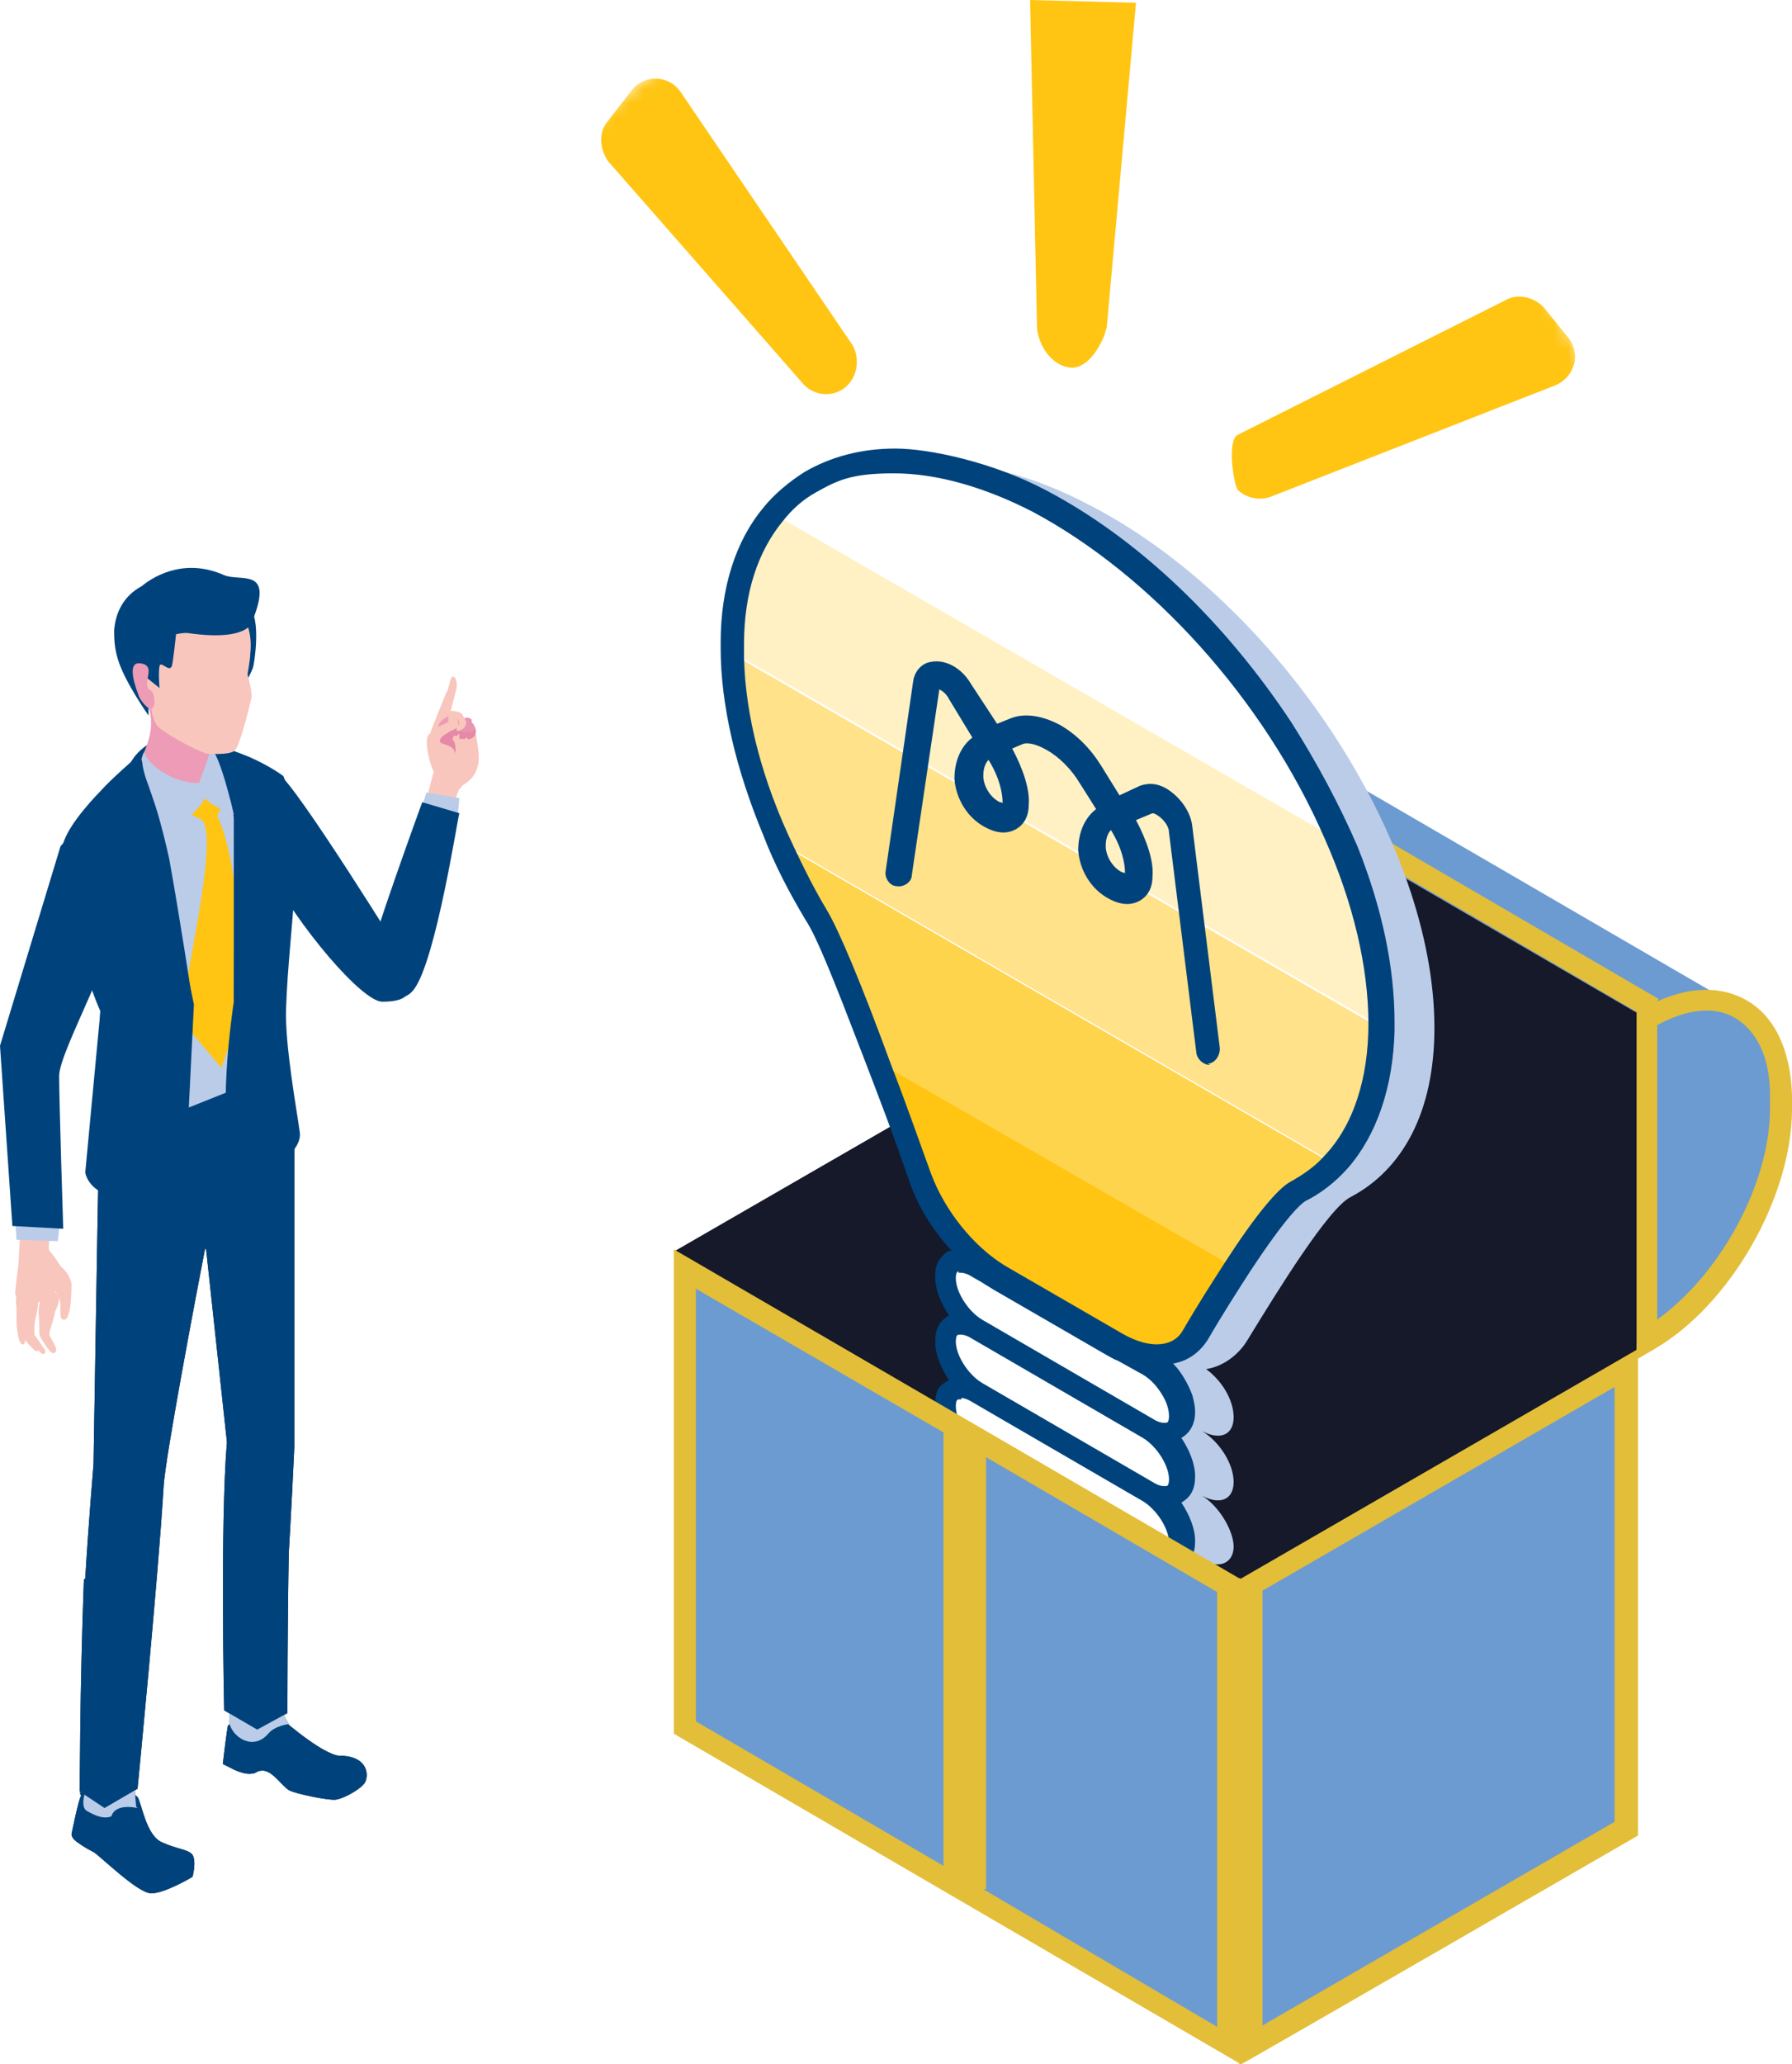
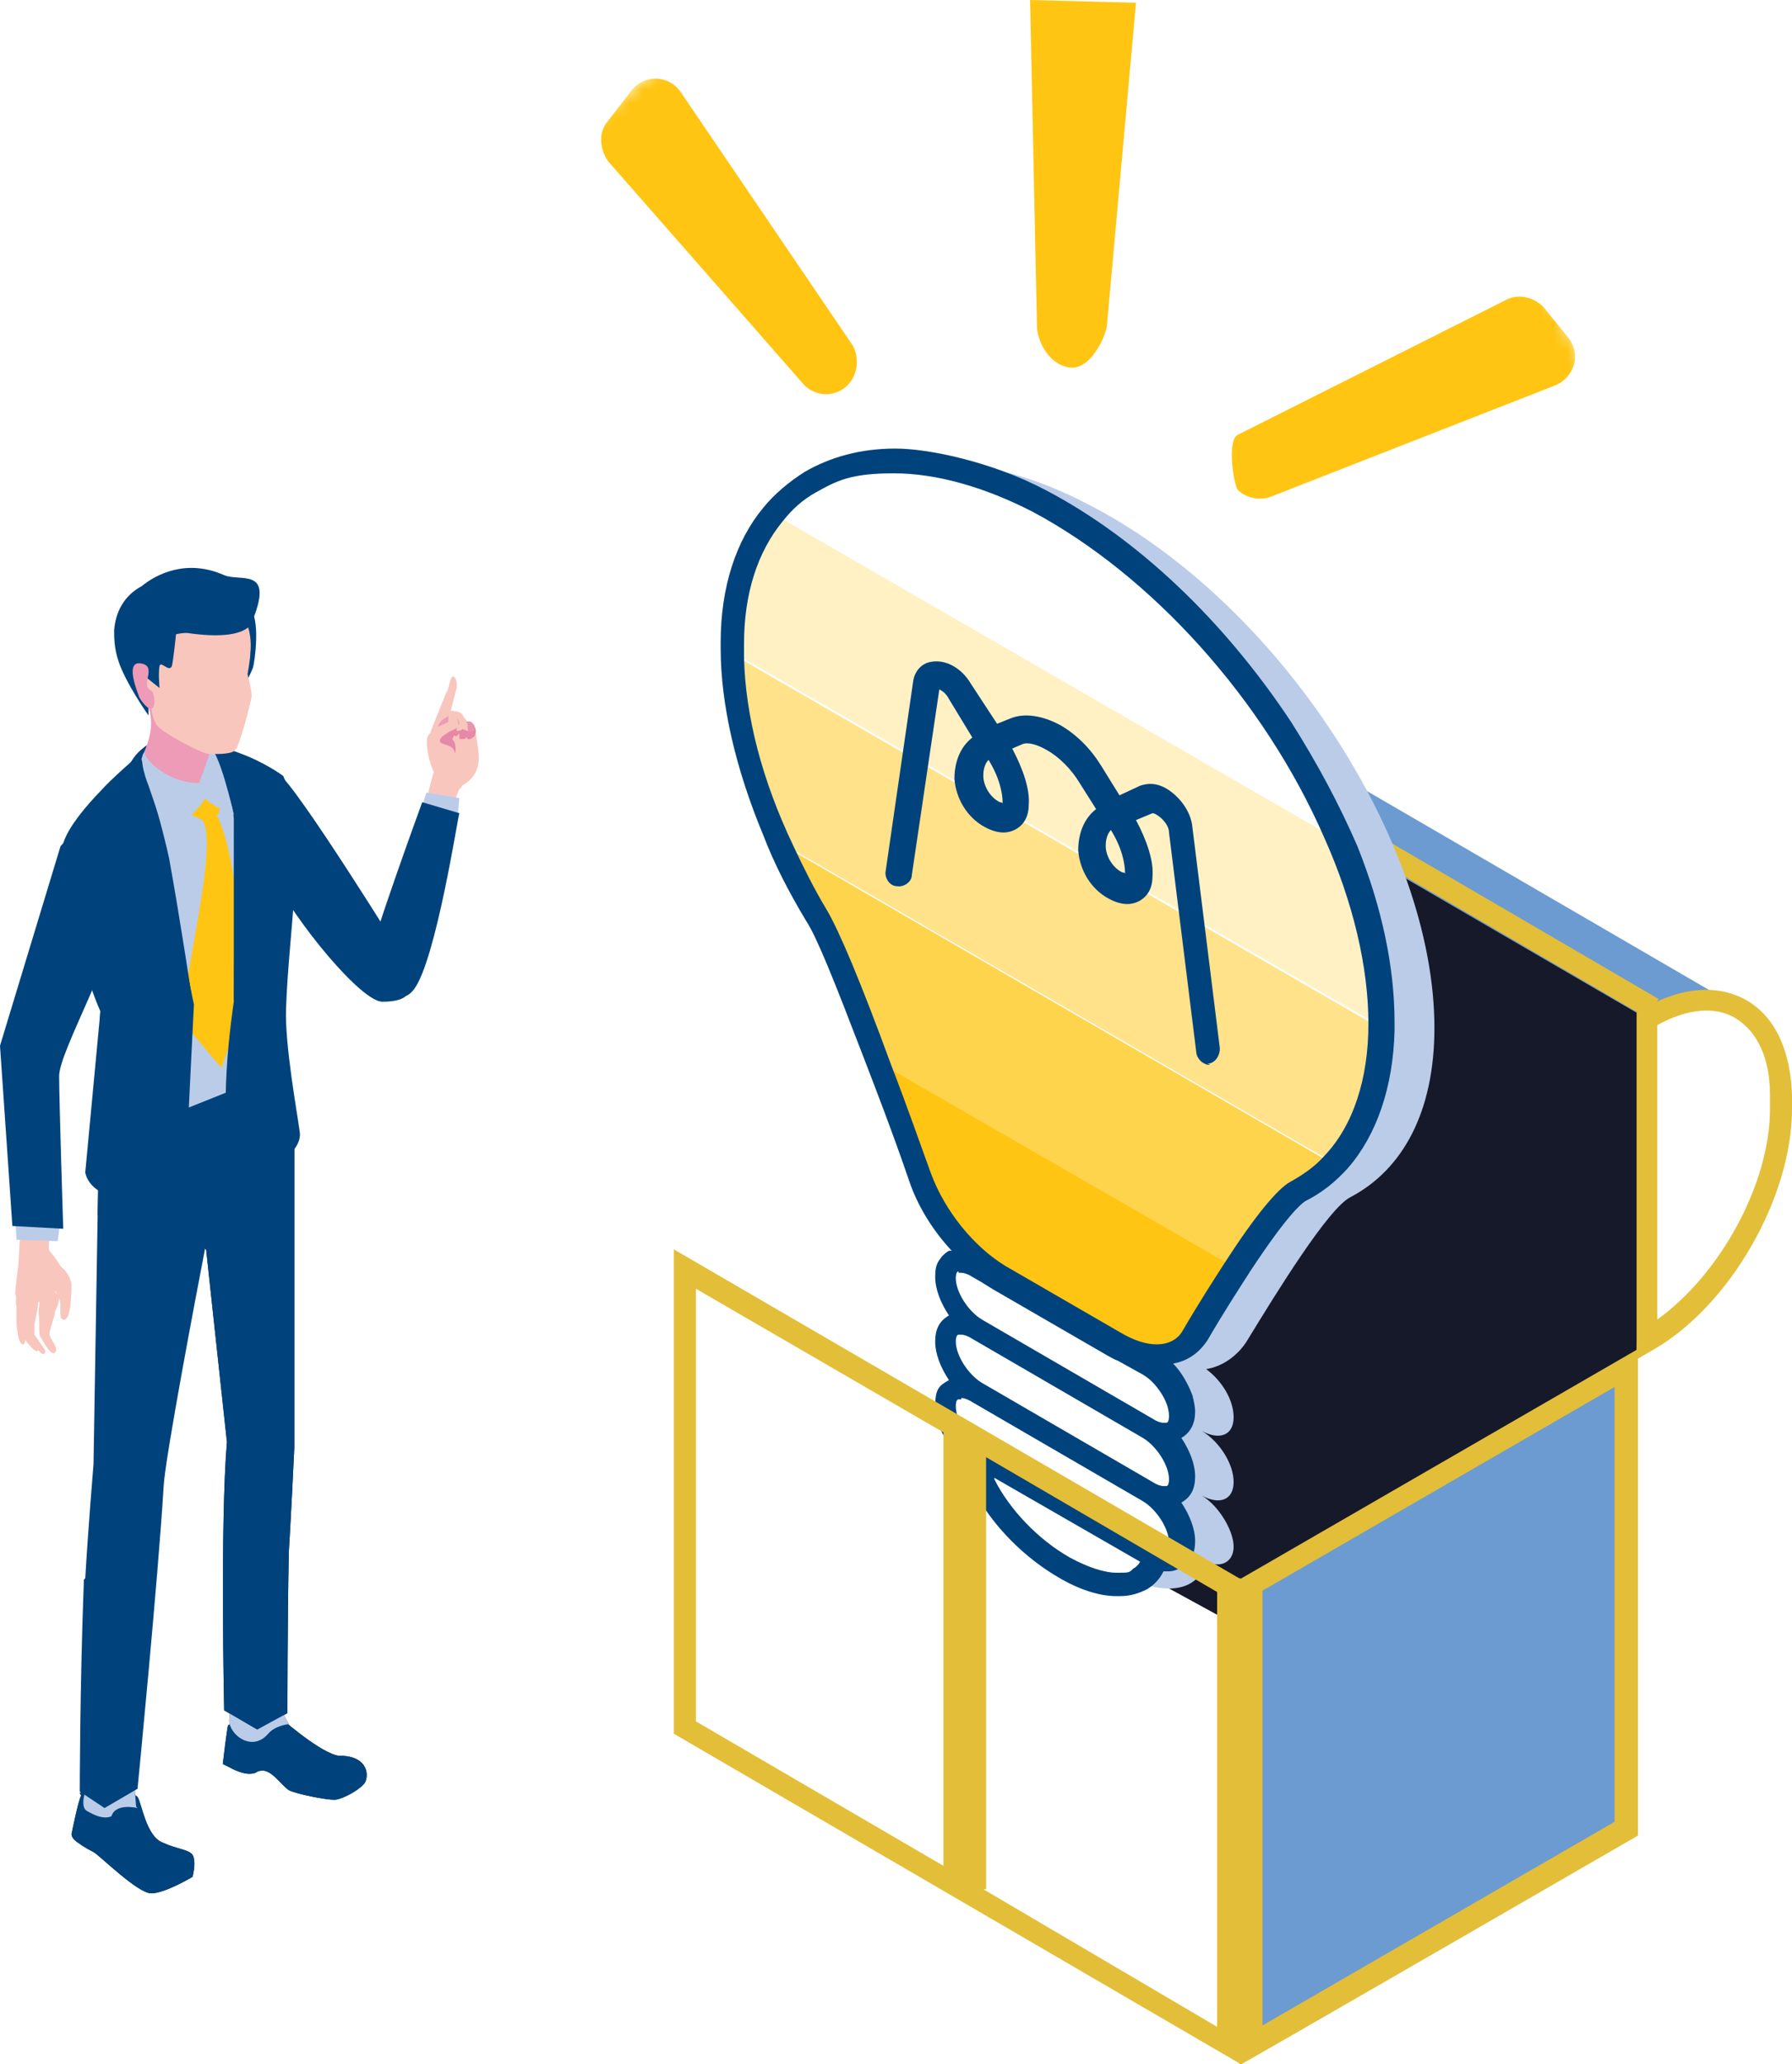
<svg xmlns="http://www.w3.org/2000/svg" xmlns:xlink="http://www.w3.org/1999/xlink" width="130.3" height="150" version="1.1" viewBox="0 0 130.3 150">
  <defs>
    <style>
      .cls-1 {
        mask: url(#mask);
      }

      .cls-2 {
        fill: #f8c6bd;
      }

      .cls-3 {
        fill: #fff1c4;
      }

      .cls-4 {
        fill: #e3be38;
      }

      .cls-5 {
        fill: #e688a7;
      }

      .cls-6 {
        fill: url(#linear-gradient-3);
      }

      .cls-7 {
        fill: url(#linear-gradient-2);
      }

      .cls-8 {
        fill: #ffc512;
      }

      .cls-9 {
        fill: #bbcce9;
      }

      .cls-10 {
        fill: url(#linear-gradient);
      }

      .cls-11 {
        fill: #ed9bb6;
      }

      .cls-12 {
        isolation: isolate;
      }

      .cls-13 {
        mask: url(#mask-2);
      }

      .cls-14 {
        mask: url(#mask-1);
      }

      .cls-15 {
        fill: #e895b0;
      }

      .cls-16 {
        mix-blend-mode: multiply;
      }

      .cls-17 {
        filter: url(#luminosity-invert-noclip);
      }

      .cls-18 {
        fill: #00437c;
      }

      .cls-19 {
        fill: #fff;
      }

      .cls-20 {
        fill: #6c9bd2;
      }

      .cls-21 {
        fill: #ffd44d;
      }

      .cls-22 {
        fill: #1e252b;
      }

      .cls-23 {
        fill: #151929;
      }

      .cls-24 {
        fill: #ffe289;
      }

      .cls-25 {
        filter: url(#luminosity-invert-noclip-3);
      }

      .cls-26 {
        filter: url(#luminosity-invert-noclip-2);
      }
    </style>
    <filter id="luminosity-invert-noclip" x="39.3" y="2" width="30.5" height="32.3" color-interpolation-filters="sRGB" filterUnits="userSpaceOnUse">
      <feColorMatrix result="cm" values="-1 0 0 0 1 0 -1 0 0 1 0 0 -1 0 1 0 0 0 1 0" />
      <feFlood flood-color="#fff" result="bg" />
      <feBlend in="cm" in2="bg" />
    </filter>
    <linearGradient id="linear-gradient" x1="1711.6" y1="-4899.5" x2="1712.1" y2="-4878.6" gradientTransform="translate(-1203.1 4601) scale(.7 .9)" gradientUnits="userSpaceOnUse">
      <stop offset=".1" stop-color="#fff" />
      <stop offset="1" stop-color="#000" />
    </linearGradient>
    <mask id="mask" x="39.3" y="2" width="30.5" height="32.3" maskUnits="userSpaceOnUse">
      <g class="cls-17">
        <rect class="cls-10" x="46.7" y="3.6" width="15.5" height="29.1" transform="translate(1 38.9) rotate(-39.6)" />
      </g>
    </mask>
    <filter id="luminosity-invert-noclip-2" x="84.5" y="16.9" width="33" height="26.9" color-interpolation-filters="sRGB" filterUnits="userSpaceOnUse">
      <feColorMatrix result="cm" values="-1 0 0 0 1 0 -1 0 0 1 0 0 -1 0 1 0 0 0 1 0" />
      <feFlood flood-color="#fff" result="bg" />
      <feBlend in="cm" in2="bg" />
    </filter>
    <linearGradient id="linear-gradient-2" x1="-1910.8" y1="-3030.9" x2="-1910.3" y2="-3010" gradientTransform="translate(1504.6 2860.4) scale(.7 .9)" xlink:href="#linear-gradient" />
    <mask id="mask-1" x="84.5" y="16.9" width="33" height="26.9" maskUnits="userSpaceOnUse">
      <g class="cls-26">
        <rect class="cls-7" x="93.2" y="15.9" width="15.5" height="29.1" transform="translate(82.8 -73.4) rotate(63.3)" />
      </g>
    </mask>
    <filter id="luminosity-invert-noclip-3" x="71.3" y="-1.3" width="15.8" height="29.2" color-interpolation-filters="sRGB" filterUnits="userSpaceOnUse">
      <feColorMatrix result="cm" values="-1 0 0 0 1 0 -1 0 0 1 0 0 -1 0 1 0 0 0 1 0" />
      <feFlood flood-color="#fff" result="bg" />
      <feBlend in="cm" in2="bg" />
    </filter>
    <linearGradient id="linear-gradient-3" x1="-195.4" y1="-3632.2" x2="-194.9" y2="-3611.3" gradientTransform="translate(222.2 3407.4) scale(.7 .9) skewX(0)" xlink:href="#linear-gradient" />
    <mask id="mask-2" x="71.3" y="-1.3" width="15.8" height="29.2" maskUnits="userSpaceOnUse">
      <g class="cls-25">
        <rect class="cls-6" x="71.4" y="-1.2" width="15.5" height="29.1" transform="translate(-.1 .7) rotate(-.5)" />
      </g>
    </mask>
  </defs>
  <g class="cls-12">
    <g id="_レイヤー_1" data-name="レイヤー_1">
      <g class="cls-16">
        <g>
          <g>
            <g>
              <g>
                <path class="cls-20" d="M85.3,49.3l41.3,24c-1.8-1-4.2-.9-6.9.7l-41.3-24c2.7-1.6,5.1-1.7,6.9-.7Z" />
                <polygon class="cls-4" points="119.8 74 78.5 49.9 80.3 49.1 120.6 72.6 119.8 74" />
              </g>
              <polygon class="cls-23" points="119 98.8 77.7 74.7 78.4 50 119.7 74 119 98.8" />
              <g>
-                 <path class="cls-20" d="M119.7,74c5.4-3.1,9.7-.6,9.8,5.6v1c0,6.2-4.3,13.7-9.7,16.8v-23.4Z" />
                <path class="cls-4" d="M119,98.8v-25.2c0,0,.3-.2.3-.2,2.9-1.7,5.6-1.9,7.7-.7,2.1,1.2,3.2,3.7,3.3,6.9v1c0,6.4-4.5,14.3-10.1,17.5l-1.2.7ZM120.5,74.5v21.4c4.6-3.3,8.2-9.9,8.2-15.3v-1c0-2.7-.9-4.6-2.5-5.6-1.5-.9-3.5-.7-5.7.5Z" />
              </g>
            </g>
            <g>
              <polygon class="cls-23" points="77.8 74.1 77.9 109.4 118.6 133 118.4 98.4 77.8 74.1" />
              <polygon class="cls-23" points="76.4 75.5 76.5 110.8 117.7 133.3 117.6 99.5 76.4 75.5" />
-               <polygon class="cls-23" points="49.1 90.9 77.7 74.4 77.8 109.3 49.2 125.8 49.1 90.9" />
            </g>
            <g>
              <g>
                <path class="cls-9" d="M79.2,36.7c-12.3-6.5-22.1-1.9-22.3,10.3-.1,6.2,2.2,13.2,6.1,19.8,1.6,2.7,5.3,13,7.5,19.1.8,2.2,2.6,4.3,4.3,6.3-1.3-.7-2.3-.3-2.3,1s1,2.9,2.3,3.7c-1.3-.7-2.3-.3-2.3,1s1,2.9,2.3,3.7c-1.3-.7-2.3-.3-2.3,1s.9,2.6,2,3.4c.5,2.8,3.3,6.3,6.6,8.2,3.3,1.9,6,1.6,6.6-.7,1.1.5,2,0,2-1.1s-1-2.9-2.3-3.7c1.3.7,2.3.3,2.3-1h0c0-1.3-1-2.9-2.3-3.7,1.3.7,2.3.3,2.3-1s-.9-2.7-2-3.5c1.3-.2,2.4-1.1,3-2.1,2.2-3.6,5.9-9.6,7.5-10.4,3.8-2,6.1-6.2,6.1-12.3,0-13.5-11.3-30.8-24.9-37.9Z" />
                <path class="cls-19" d="M75.5,36.5c-12.3-6.5-22.1-1.9-22.3,10.3-.1,6.2,2.2,13.2,6.1,19.8,1.6,2.7,5.3,13,7.5,19.1.8,2.2,2.6,4.3,4.3,6.3-1.3-.7-2.3-.3-2.3,1s1,2.9,2.3,3.7c-1.3-.7-2.3-.3-2.3,1s1,2.9,2.3,3.7c-1.3-.7-2.3-.3-2.3,1s.9,2.6,2,3.4c.5,2.8,3.3,6.3,6.6,8.2,3.3,1.9,6,1.6,6.6-.7,1.1.5,2,0,2-1.1s-1-2.9-2.3-3.7c1.3.7,2.3.3,2.3-1h0c0-1.3-1-2.9-2.3-3.7,1.3.7,2.3.3,2.3-1s-.9-2.7-2-3.5c1.3-.2,2.4-1.1,3-2.1,2.2-3.6,5.9-9.6,7.5-10.4,3.8-2,6.1-6.2,6.1-12.3,0-13.5-11.3-30.8-24.9-37.9Z" />
                <g>
                  <path class="cls-8" d="M84.2,98.5c-.9,0-2-.3-3.1-1l-8.3-4.8c-2.5-1.4-4.8-4.2-5.8-7.1-.7-1.9-1.7-4.8-2.9-8l-.4-1.2,26.5,15.3-.3.4c-.9,1.4-2,3.1-3.1,5-.5.9-1.4,1.3-2.5,1.3Z" />
                  <path class="cls-21" d="M97.6,84.9c-.9,1-1.9,1.8-3,2.4-.7.4-2.2,2.2-4.2,5.2l-1-.6-25-14.4h0s-1.5-.9-1.5-.9c-1.6-4.3-3.2-8.3-4.1-9.8-1.2-2-2.3-4.1-3.1-6.1l1.7,1,39.2,22.7,1,.6Z" />
                  <path class="cls-24" d="M101,75.1c-.1,4.1-1.3,7.5-3.4,9.8l-1-.6-39.2-22.7-1.7-1c-2-4.7-3.1-9.4-3.1-13.5l1.1.7,46.1,26.6,1.1.7Z" />
                  <path class="cls-3" d="M101,74.4c0,.2,0,.4,0,.6l-1.1-.7-46.1-26.6-1.1-.7c0-.1,0-.3,0-.4,0-3.9,1.1-7.2,3-9.6l1,.6,40,23.1,1.6,1c1.8,4.4,2.7,8.7,2.7,12.7Z" />
                  <path class="cls-19" d="M98.3,61.7l-1.6-1-40-23.1-1-.6c.8-1,1.8-1.9,2.9-2.5,4.4-2.6,10.6-2.1,17.2,1.3,6.7,3.5,13,9.5,17.8,16.8,1.9,3,3.5,6,4.7,9Z" />
                </g>
                <path class="cls-18" d="M81.2,116c-1.3,0-2.8-.5-4.3-1.4-3.4-2-6.3-5.5-6.9-8.6-1.2-1-2-2.5-2-3.8s.3-1.5,1-1.9c0,0,0,0,0,0-.6-.9-1-1.9-1-2.8s.3-1.5,1-1.9c0,0,0,0,0,0-.6-.9-1-1.9-1-2.8s.2-1.1.5-1.5c.1-.1.3-.3.5-.4,0,0,.1,0,.2,0-1.4-1.5-2.5-3.3-3.1-5.1-1.2-3.5-2.4-6.6-3.4-9.2-2-5.2-3.3-8.5-4.1-9.7-1.2-2-2.3-4.1-3.1-6.2-2-4.8-3.1-9.5-3.1-13.6v-.4c0-4,1.1-7.4,3.1-9.8.8-1,1.9-1.9,3-2.6,1.9-1.1,4.1-1.7,6.6-1.7s7.1,1,10.9,3c6.7,3.5,13,9.5,17.9,16.9,1.9,3,3.5,6,4.8,9,1.8,4.5,2.7,8.8,2.7,12.8s0,.4,0,.6c-.1,4.1-1.3,7.6-3.4,10-.9,1-1.9,1.8-3.1,2.4-.3.2-1.3,1-4,5.1-.9,1.4-2,3.1-3.1,5-.6.9-1.4,1.5-2.5,1.7.6.6,1.1,1.5,1.4,2.3.1.4.2.8.2,1.2,0,.8-.3,1.5-1,1.9,0,0,0,0,0,0,.6.9,1,1.9,1,2.8s-.3,1.5-1,1.9c0,0,0,0,0,0,.6.9,1,1.9,1,2.8s-.3,1.5-1,1.9c-.3.2-.6.3-1,.3s-.2,0-.3,0c-.3.6-.7,1-1.2,1.3-.6.3-1.2.5-2,.5ZM72.3,107.5c1.1,2.2,3.2,4.4,5.5,5.7,1.3.7,2.5,1.1,3.4,1.1s.9,0,1.2-.3c.2-.1.4-.3.5-.5l-10.6-6.1ZM69.9,101.7c0,0-.2,0-.2,0-.2,0-.2.4-.2.5,0,.6.3,1.4.9,2.1.3.4.7.7,1,.9l12.4,7.2c.2.1.4.2.6.2,0,0,.1,0,.2,0,0,0,.2,0,.2,0,.2,0,.2-.4.2-.5,0-1-.9-2.4-1.9-3l-12.4-7.2c-.3-.2-.6-.3-.8-.3ZM69.9,97c0,0-.2,0-.2,0-.2,0-.2.4-.2.5,0,1,.9,2.4,1.9,3l12.4,7.2c.3.2.6.3.8.3s.2,0,.2,0c.2,0,.2-.4.2-.5,0-1-.9-2.4-1.9-3l-12.4-7.2c-.3-.2-.6-.3-.8-.3ZM69.7,92.4c-.2,0-.2.4-.2.5,0,1,.9,2.4,1.9,3l12.4,7.2c.3.2.6.3.8.3s.2,0,.2,0c.2,0,.2-.4.2-.5,0-.5-.2-1.1-.6-1.7h0c-.4-.6-.8-1-1.3-1.3l-1.8-1c-.3-.1-.6-.3-.8-.4l-8.3-4.8c-.3-.2-.5-.3-.8-.5l-.7-.4c-.3-.2-.6-.3-.8-.3s-.2,0-.2,0h0s0,0,0,0ZM64.8,77.4c1.2,3.1,2.2,6,2.9,7.9,1,2.7,3.1,5.3,5.4,6.7l8.3,4.8c1,.6,1.9.9,2.7.9s1.5-.3,1.9-1c1.1-1.9,2.2-3.6,3.1-5,2.2-3.4,3.8-5.3,4.7-5.8.9-.5,1.8-1.1,2.5-1.9,2.1-2.2,3.2-5.6,3.2-9.6,0-4.1-1.1-8.8-3.2-13.5-4.4-10.1-12.6-19.1-21.2-23.7-3.5-1.8-7-2.8-10.1-2.8s-4.1.5-5.7,1.4c-.9.5-1.7,1.2-2.4,2.1-1.8,2.2-2.8,5.2-2.8,8.9,0,.3,0,.7,0,1,.1,4.2,1.3,8.9,3.6,13.7.7,1.5,1.5,3.1,2.4,4.6.9,1.5,2.5,5.3,4.7,11.3h0Z" />
                <path class="cls-18" d="M88,77.4c-.5,0-.9-.4-1-.8l-2-16.1c0-.7-.9-1.4-1.2-1.4l-1.2.5c.8,1.5,1.3,3,1.2,4.1,0,1.1-.6,1.6-1,1.8-.4.2-1.1.4-2.2-.2-1.3-.7-2.1-2.1-2.2-3.5,0-1.2.4-2.3,1.3-3l-1.2-1.9c-.6-1-1.5-1.9-2.4-2.4-.7-.4-1.4-.6-1.8-.4l-.7.3c.8,1.5,1.3,3,1.2,4.1,0,1.1-.6,1.6-1,1.8-.4.2-1.1.4-2.2-.2-1.3-.7-2.1-2.1-2.2-3.5,0-1.2.4-2.3,1.3-3l-1.7-2.8c-.2-.4-.5-.6-.7-.7l-2,13.5c0,.5-.6.9-1.1.8-.5,0-.9-.6-.8-1.1l2-13.8c.1-.7.6-1.3,1.3-1.4,1-.2,2.2.4,2.9,1.6l1.9,2.9,1-.4c1-.4,2.3-.2,3.6.5,1.2.7,2.2,1.7,3,3l1.3,2.1,1.5-.7c.6-.2,1.2-.2,1.9.2,1,.6,1.8,1.7,1.9,2.8l2,16.1c0,.5-.3,1-.8,1.1,0,0,0,0-.1,0ZM80.8,60.3c-.4.4-.4,1-.4,1.2,0,.6.4,1.5,1.2,1.9,0,0,.2,0,.2.1,0,0,0,0,0-.1,0-.6-.2-1.8-1.1-3.2ZM71.9,55.2c-.4.4-.4,1-.4,1.2,0,.6.4,1.5,1.2,1.9,0,0,.2,0,.2.1,0,0,0,0,0-.1,0-.6-.2-1.8-1.1-3.2Z" />
              </g>
              <g>
                <g class="cls-1">
                  <path class="cls-8" d="M55.6,24.7l2.8,3.2c1,1.1,2.8,1,3.6-.4h0c.4-.7.4-1.7,0-2.4l-12.5-18.4c-.9-1.3-2.7-1.3-3.6-.1l-1.7,2.2c-.7.8-.6,2,0,2.9l11.4,13Z" />
                </g>
                <g class="cls-14">
                  <path class="cls-8" d="M90,31.6c-.8.4-.3,3.6,0,4h0c.6.6,1.6.8,2.4.5l20.7-8.1c1.4-.6,1.9-2.3.9-3.5l-1.7-2.1c-.7-.8-1.9-1.1-2.8-.6l-19.5,9.8Z" />
                </g>
                <g class="cls-13">
                  <path class="cls-8" d="M75.4,23.7c0,.9.7,2.7,2.3,3,1.6.3,2.8-2.4,2.8-3.2L82.6.2l-7.7-.2.5,23.7Z" />
                </g>
              </g>
            </g>
            <g>
              <g>
                <polygon class="cls-20" points="90.7 115 118.5 99 118.6 133 90.8 149.1 90.7 115" />
                <path class="cls-4" d="M119,98.1l-28.9,16.7v35.3c.1,0,29-16.7,29-16.7v-35.3ZM91.8,147.2v-31.6c0,0,25.6-14.8,25.6-14.8v31.6c0,0-25.6,14.8-25.6,14.8Z" />
              </g>
              <g>
-                 <polygon class="cls-20" points="50 92.4 50.1 125.7 89.1 148.4 89 115 50 92.4" />
                <path class="cls-4" d="M90.1,114.7l-41.1-23.9v35.2c0,0,41.2,24,41.2,24v-35.3ZM50.5,93.6l18.1,10.5v31.5l-18-10.5v-31.6ZM71.5,137.3h.2v-31.4l16.8,9.8v31.6c0,0-17-10-17-10Z" />
              </g>
            </g>
          </g>
          <g>
            <g>
              <path class="cls-18" d="M29.5,69.9s-8.1-13.1-9.3-13.7c-1.3-.6-1.5,5.2-.6,7.1,2,3.9,6.7,9.5,8.2,9.5,2.1,0,2.4-.8,1.8-2.9Z" />
              <g>
                <g>
                  <path class="cls-2" d="M30.7,59.6l1.6.7s1.1-3.1,1.2-3.2c-.4-.9-1.2-1-2-.9l-.9,3.5Z" />
                  <g>
                    <path class="cls-2" d="M31.6,56.3s-.4-1.1-.3-2c.1-.9.6-1.7.7-1.8,0,0,.2-.5.5-.6.2-.1.7,0,.9,0,.4.2.6.6.8.8.2.2.4.2.4.4,0,1.1.9,2.9-1,4-.3.9-2-.7-2-.7Z" />
                    <g>
                      <g>
                        <path class="cls-5" d="M34.2,52.7c0,.1-.1.4-.2.5s-.2.3,0,.5c.2.1.5-.2.5-.2,0,0,.2-.4,0-.7-.1-.3-.3-.3-.4-.2Z" />
                        <path class="cls-15" d="M34,52.6c0,.1,0,.3,0,.3,0,0,0,.3.2.3.2,0,.4-.2.3-.4,0-.1-.1-.2-.2-.3-.1-.1-.3-.1-.4,0Z" />
                      </g>
                      <g>
                        <path class="cls-5" d="M33.4,53.3c0-.1.1-.1.2-.3,0,0,0,0,0,0,0,0,0,0,0,0,.1,0,.6.2.6.2,0,0-.3.4-.4.5-.1,0-.4,0-.4,0,0,0,0-.2,0-.3Z" />
-                         <path class="cls-15" d="M33.7,52.7c0-.1,0-.3,0-.4.1-.2.4-.2.6,0,0,0,0,.3,0,.4,0,.4-.3.4-.4.5-.1.1-.4,0-.4-.1,0-.3.1-.5.1-.5Z" />
                      </g>
                      <g>
                        <path class="cls-11" d="M32.5,50.8c-.5,1.5-1.2,2.7-1.2,2.7.5.3,1.3-.8,1.3-.8v-.8c.1,0,.4-1.9.4-1.9.1-.5-.4.6-.5.8Z" />
                        <path class="cls-2" d="M32.5,50.2c-.6,1.5-1.2,3-1.2,3,.5.3.5-.5.7-.7.2-.3.5-.3.7-.6.1-.3.5-1.9.5-1.9.1-.5-.2-1.1-.4-.7-.1.2-.2.8-.3,1Z" />
                      </g>
                      <g>
                        <path class="cls-5" d="M33.5,53.2c0,0-.3.3-.3.3,0,0-.2,0-.2-.1,0,0,0-.3,0-.3,0-.2.2-.6.3-.7,0,0,.5,0,.5.2,0,.3-.3.6-.3.6Z" />
                        <path class="cls-2" d="M33.4,52.7c0-.2-.1-.4-.1-.4,0,0-.6-.2-.7-.3,0,0-.1-.2,0-.3s.9,0,1,.2c.1.2.3.5.3.6,0,.5-.6.7-.7.6-.2-.1.1-.4.2-.5Z" />
                      </g>
                    </g>
                    <g>
                      <path class="cls-5" d="M32.6,55.5c-.6-.3-1-2.2-.8-2.3.2-.1.4-.2.6-.3.3-.2.4-.4.6-.7,0,0,0,0,.2,0,.3.2,0,.4,0,.8,0,.2-.3.6-.3.7,0,.1.2.2.2.5.1.4-.1,1.4-.5,1.2Z" />
                      <path class="cls-2" d="M31.6,56.2c-.4-.7-.7-2.2-.5-2.7.2-.3.6-.6.8-.7.2-.1.7-.3,1-.5.1,0,.1-.2.2-.2.2,0,.3.6.2.7-.1.2-.6.3-.8.5,0,0-.6.3-.5.6,0,.2.8.2,1,.6.2.4.3,1.2,0,1.6-.3.4-1.4.7-1.3.3Z" />
                    </g>
                  </g>
                </g>
                <polygon class="cls-9" points="30.7 58.6 33.3 59.1 33.4 58 31 57.6 30.7 58.6" />
                <path class="cls-18" d="M27,69.2s1.5,4.8,3.1,2.7c1.6-2.1,3.2-12.6,3.3-12.8l-2.7-.8s-3.9,10.7-3.6,10.8Z" />
              </g>
            </g>
            <g>
              <g>
                <g>
                  <g>
                    <path class="cls-22" d="M16.6,125.3c-.1.3-.4,2.9-.4,2.9l.6.3s.9.5,1.5.4c.3,0,.4-.2.6-.2.8-.2,1.5,1,2.1,1.4.6.3,2.7.7,3.3.7.6,0,2.2-.9,2.3-1.4.2-.6,0-1.7-1.7-1.8-1.1.2-4.2-2.5-4.2-2.5l-2.8-.6-1.3.9Z" />
                    <path class="cls-22" d="M20.4,121.4c-1.6-.8-3.5,0-3.5,0l-.2,3.4c-.3,1,1.5,2.7,2.8,1.2.5-.6,1.5-.7,1.5-.7-.8-1.3-1.1-2.6-.7-3.9Z" />
                  </g>
                  <path class="cls-22" d="M21.4,83.1s0,13.2,0,22.1c0,.2-.3,6.1-.4,7.6-.1,4.9-.1,11.7-.1,11.7l-2.2,1.2-2.4-1.4s-.3-13.6.2-19.5l-1.6-14.8,6.4-7Z" />
                  <path class="cls-22" d="M18.8,87.1l-3.7,3.2c0,1.5.2,3.6.8,3.9.5.3,3.1-7.1,3-7.1Z" />
                </g>
                <g>
                  <g>
                    <path class="cls-22" d="M5.9,130.5c-.2.3-.7,2.8-.7,2.8,0,0,0,.2.2.4.2.2.8.6,1.4.9.4.2,3.2,3,4.2,3s3-1.2,3-1.2c0,0,.3-1.1,0-1.6-.3-.4-1.1-.4-2.2-.9-1.2-.5-1.5-2.9-1.8-3.3-.3-.4-2.7-.9-2.7-.9l-1.5.6Z" />
                    <path class="cls-22" d="M9.9,131.3s-.3-3.3-.2-4l-3.1-.8c-.1,1.4,0,3.1-.2,3.3-.2.2-.6,1.5-.1,1.8.2.1,1.1.7,1.8.4.3-1,1.9-.6,1.9-.6Z" />
                  </g>
-                   <path class="cls-22" d="M6.2,114.7c.2-3.5.6-8.3.6-8.3l.3-18.1c2.9-.7,5.5.3,7.8,2.5-.6,3.1-2.9,15.2-3,17.2-.4,6.7-1.9,22-1.9,22l-2.4,1.4-1.8-1.2s0-7.5.3-15.4Z" />
                </g>
                <g>
                  <polygon class="cls-22" points="7.2 83 16.1 78.2 21.1 79.2 21.2 83.5 15 90.8 7.1 88.3 7.2 83" />
                  <path class="cls-22" d="M18,77.2s-10,3.8-10.1,4.5c-.1,1-1.3,6.4.7,6.8s5.4-.5,6.1-4.9c4.7,5,5.2,2.2,5.9,1.1.7-1.1.2-4.6.2-5,.2,0-2.9-2.5-2.9-2.5Z" />
                </g>
              </g>
              <g>
                <g>
                  <g>
                    <path class="cls-18" d="M16.6,125.3c-.1.3-.4,2.9-.4,2.9l.6.3s.9.5,1.5.4c.3,0,.4-.2.6-.2.8-.2,1.5,1,2.1,1.4.6.3,2.7.7,3.3.7.6,0,2.2-.9,2.3-1.4.2-.6,0-1.7-1.7-1.8-1.1.2-4.2-2.5-4.2-2.5l-2.8-.6-1.3.9Z" />
                    <path class="cls-9" d="M20.4,121.4c-1.6-.8-3.5,0-3.5,0l-.2,3.4c-.3,1,1.5,2.7,2.8,1.2.5-.6,1.5-.7,1.5-.7-.8-1.3-1.1-2.6-.7-3.9Z" />
                  </g>
                  <path class="cls-18" d="M21.4,83.1s0,13.2,0,22.1c0,.2-.3,6.1-.4,7.6-.1,4.9-.1,11.7-.1,11.7l-2.2,1.2-2.4-1.4s-.3-13.6.2-19.5l-1.6-14.8,6.4-7Z" />
                  <path class="cls-18" d="M18.8,87.1l-3.7,3.2c0,1.5.2,3.6.8,3.9.5.3,3.1-7.1,3-7.1Z" />
                </g>
                <g>
                  <g>
                    <path class="cls-18" d="M5.9,130.5c-.2.3-.7,2.8-.7,2.8,0,0,0,.2.2.4.2.2.8.6,1.4.9.4.2,3.2,3,4.2,3s3-1.2,3-1.2c0,0,.3-1.1,0-1.6-.3-.4-1.1-.4-2.2-.9-1.2-.5-1.5-2.9-1.8-3.3-.3-.4-2.7-.9-2.7-.9l-1.5.6Z" />
                    <path class="cls-9" d="M9.9,131.3s-.3-3.3-.2-4l-3.1-.8c-.1,1.4,0,3.1-.2,3.3-.2.2-.6,1.5-.1,1.8.2.1,1.1.7,1.8.4.3-1,1.9-.6,1.9-.6Z" />
                  </g>
                  <path class="cls-18" d="M6.2,114.7c.2-3.5.6-8.3.6-8.3l.3-18.1c2.9-.7,5.5.3,7.8,2.5-.6,3.1-2.9,15.2-3,17.2-.4,6.7-1.9,22-1.9,22l-2.4,1.4-1.8-1.2s0-7.5.3-15.4Z" />
                </g>
                <g>
                  <polygon class="cls-18" points="7.2 83 16.1 78.2 21.1 79.2 21.2 83.5 15 90.8 7.1 88.3 7.2 83" />
                  <path class="cls-18" d="M18,77.2s-10,3.8-10.1,4.5c-.1,1-1.3,6.4.7,6.8s5.4-.5,6.1-4.9c4.7,5,5.2,2.2,5.9,1.1.7-1.1.2-4.6.2-5,.2,0-2.9-2.5-2.9-2.5Z" />
                </g>
              </g>
            </g>
            <g>
              <g>
                <path class="cls-9" d="M11.8,53.6c-1.5,1-3.6,4.1-3.6,4.1l4,23.4,6.5-2.6.7-19.3s-2.3-3.9-3.9-4.5c-1.6-.6-2.3-2.2-3.8-1.2Z" />
                <path class="cls-8" d="M15.7,59.4c.5-.7.6-1.6.3-2-.3-.4-1.2-1.2-1.1-1.1-.6.7-2.4,1.1-2.2,2.3l2,1c1.3,1.6-1.6,12.3-1.4,14.7l2.8,3.3,1.6-4.6s-.1-10-1.9-13.7Z" />
              </g>
              <path class="cls-18" d="M14.7,53.8s2.2.7,3.4,1.2c1.6.7,2.5,1.4,2.5,1.4,1.8,4.1.4,10.8.2,16.9-.1,2.6.8,7.5,1,9,.2,1.5-2.6,3.5-4.5,1.9-1.8-1.7-.3-11.4-.3-11.4,0,0,.1-9.8.2-12.9-.4-2.6-2.4-6.2-2.4-6.2Z" />
              <path class="cls-18" d="M4.6,61.3c.4-1.5,2.7-3.8,2.7-3.8.7-.8,2.4-2.3,3.8-3.5,0,0-.8,2.1-.4,3.3.4,1.2,3.4,15.7,3.4,15.7l-.5,10.1s-.8,4-4,4-3.4-1.9-3.4-1.9l1.1-11.7c-1.8-4.1-3.1-10.8-2.7-12.3Z" />
              <path class="cls-18" d="M7.3,73.2s-.2,5.9-.3,5.9c4-.7-.9-14.7-1.5-15.2-1.4-1.2-1.6-.4-1.4,1.2,0,.7,3.2,8,3.2,8Z" />
              <path class="cls-18" d="M19.1,57.3c-.7-1.4-4.5-3.9-4.5-3.9,0,0,2.3,4.1,2.4,6.1,0,2.3,0,13.3,0,13.3l2-11.7-.9-1.9,1.1-1.8Z" />
              <path class="cls-18" d="M11.1,57.8c-.3-1.1,0-3.9,0-3.9-1.8,1-1.9,2.3-2,2.9,0,.6-.1,2.8-.1,2.8l1.5.9-.5,1.6,4,10.7s-.9-6-1.7-10.4c-.5-2.3-1.1-4.2-1.2-4.6Z" />
            </g>
            <g>
              <g>
                <path class="cls-2" d="M3.6,91.6c.8.3,1.4.8,1.6,1.7,0,.3,0,2.8-.6,2.6-.3,0-.2-.8-.2-1,0-.6-.4-1.1-.8-1.7-.5-.7-.3-1,0-1.6Z" />
                <path class="cls-2" d="M4.2,94.1c.2.2,0,.9-.2,1.2,0,.4-.5,1.6-.4,1.7.1.4.7,1,.4,1.3-.3.3-.9-.9-1.1-1.2-.1-.3,0-1.1-.1-1.7,0-.3.1-1,.2-1.3.1-.4.8-.5,1.1-.1,0,0,0,0,0,0Z" />
                <path class="cls-2" d="M3.8,89.4c-.3,0-1.9-1-2.1-.9-.3.2-.3,3.4-.4,3.7-.1.7-.2,1.8-.2,1.8,0,0,.1.6.5.7.3,0,.6.1.8,0,.9,0,2-1,2.3-1.8.1-.4-.6-1.4-1.1-2-.2-.2.2-1.6,0-1.6Z" />
                <path class="cls-2" d="M1.9,94.7c0,.8,0,2.4,0,2.3,0,0,1,1.4,1.2,1.4.3,0,.2-.3.1-.4-.2-.3-.7-1-.7-1,0,0,0-.3,0-.6,0-.6.6-2,0-2.3-.5,0-.8.3-.8.6Z" />
                <path class="cls-2" d="M1.8,94.5c-.3.4-.4,2.6-.1,2.7,0,0,.7,1,1,1s-.5-1.2-.5-1.2c0,0,0-.7,0-1,0-.3.2-.7,0-1.1-.1-.4-.3-.5-.4-.4Z" />
                <path class="cls-2" d="M1.7,96.4c0-.4.4-1.4.1-1.7,0-.1-.4-.5-.6-.5,0,0-.1.6,0,.7,0,.2,0,.6,0,.8,0,.4,0,.8.1,1.2,0,.3.2.9.4.8.3-.2,0-.8,0-1.2Z" />
              </g>
              <polygon class="cls-9" points="4.2 90.2 1.2 90.1 1.1 88.4 4.4 88.5 4.2 90.2" />
              <path class="cls-18" d="M4.6,89.3l-3.7-.2-.9-13.1,4.4-14.5c1.7-2.1,3.9,2.3,4,5s-4.1,9.9-4.1,11.7c0,1.8.3,11.2.3,11.2Z" />
            </g>
            <g>
              <path class="cls-9" d="M15.1,54.2c.8,0,1.9,5,1.9,5-.5-.2-1.6-.6-2.2-1.3l-.3-1.1c0-.3.5-1.9.5-2.6Z" />
              <g>
                <path class="cls-18" d="M15.4,42.7c.9,0,2.2.9,2.7,1.4.9.8.4,4.1.3,4.4s-.6,1.3-.6,1.3c0,0-3.7-7.2-2.4-7.1Z" />
-                 <path class="cls-11" d="M15.8,53.1c-.3.8-.9,2.8-1.3,3.7-.4.9-1,1.4-2,.8-.7-.4-2.4-2.2-2.2-2.5.8-1.8.8-2.6.5-3.8-.6-2.6,4.2.3,5,1.8Z" />
+                 <path class="cls-11" d="M15.8,53.1c-.3.8-.9,2.8-1.3,3.7-.4.9-1,1.4-2,.8-.7-.4-2.4-2.2-2.2-2.5.8-1.8.8-2.6.5-3.8-.6-2.6,4.2.3,5,1.8" />
                <path class="cls-2" d="M15.4,54.8c.6,0,1.5,0,1.7-.3.3-.2,1.1-3.3,1.2-3.9,0-.5-.3-1.6-.3-1.6,0,0,.2-1.1.2-1.5.4-3.7-2.9-5.3-6.2-4.3-4.1,1.3-2.6,3.9-1.6,6.9.1.4.5.8.6,1.2,0,.4.1.9.4,1.4.3.5,3.3,2.1,3.8,2.1Z" />
                <path class="cls-18" d="M8.3,45.8c.1-1.3.7-2.5,2-3.2,1.1-.9,3.3-2,6-.8,1.2.5,3.6-.6,2.1,3.2,0,0,0,1.7-4.8,1-.5,0-.8.1-.8.1,0,0-.2,1.9-.3,2.3-.2.5-.8-.4-.9,0-.1.5,0,1.6,0,1.6l-1-.8s0-.2-.4-.2c-.2,0,.4,1.2.6,2.1,0,.3,0,.9,0,.9,0,0-1.7-2.4-2.2-4-.3-.9-.3-1.7-.3-2.2Z" />
                <path class="cls-11" d="M10.1,48.2c-.7,0-.5,1.1,0,2.4,0,.1.6,1,.9.9.4-.1.2-1.2,0-1.3-.9-.4.6-1.9-.9-2Z" />
              </g>
              <path class="cls-9" d="M10.5,54.6c0,.7,1.9,2.4,4.1,2.3l.3,1.1s0,0,0,0c-.2.7-2.8,2.9-2.8,2.9l-1.3-3.8s-.9-2.2-.2-2.5Z" />
            </g>
          </g>
        </g>
      </g>
    </g>
  </g>
</svg>